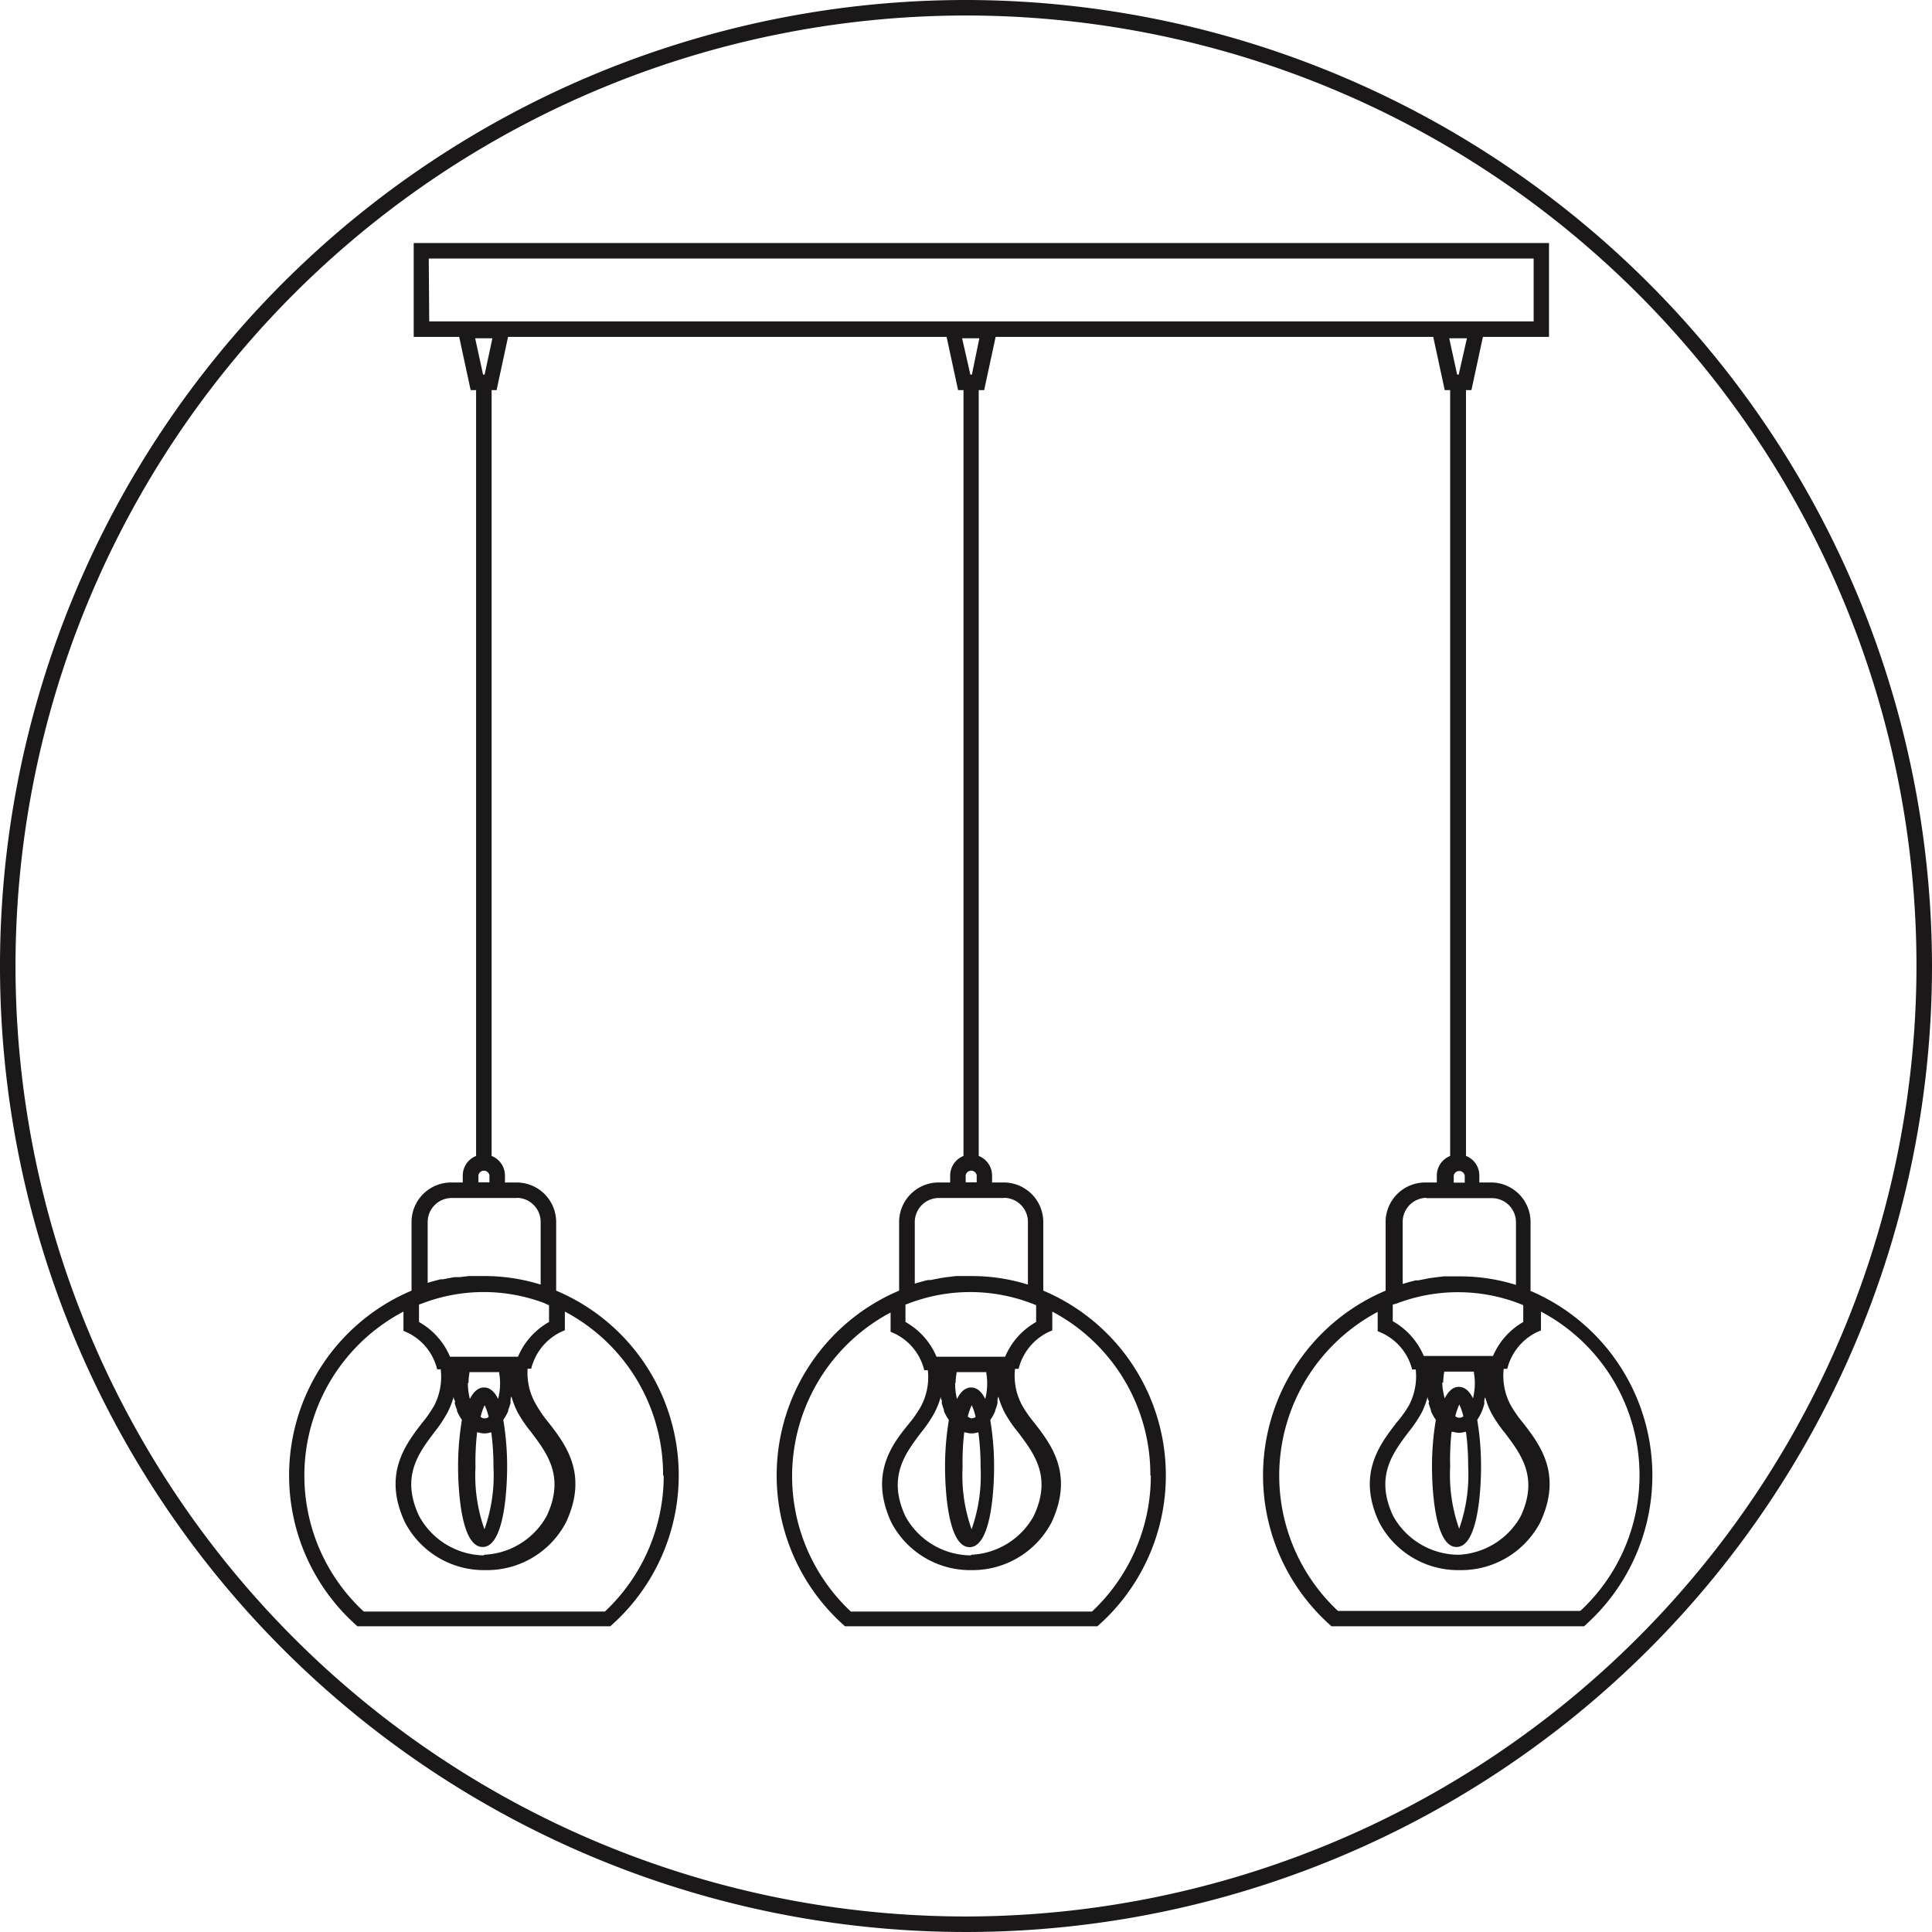
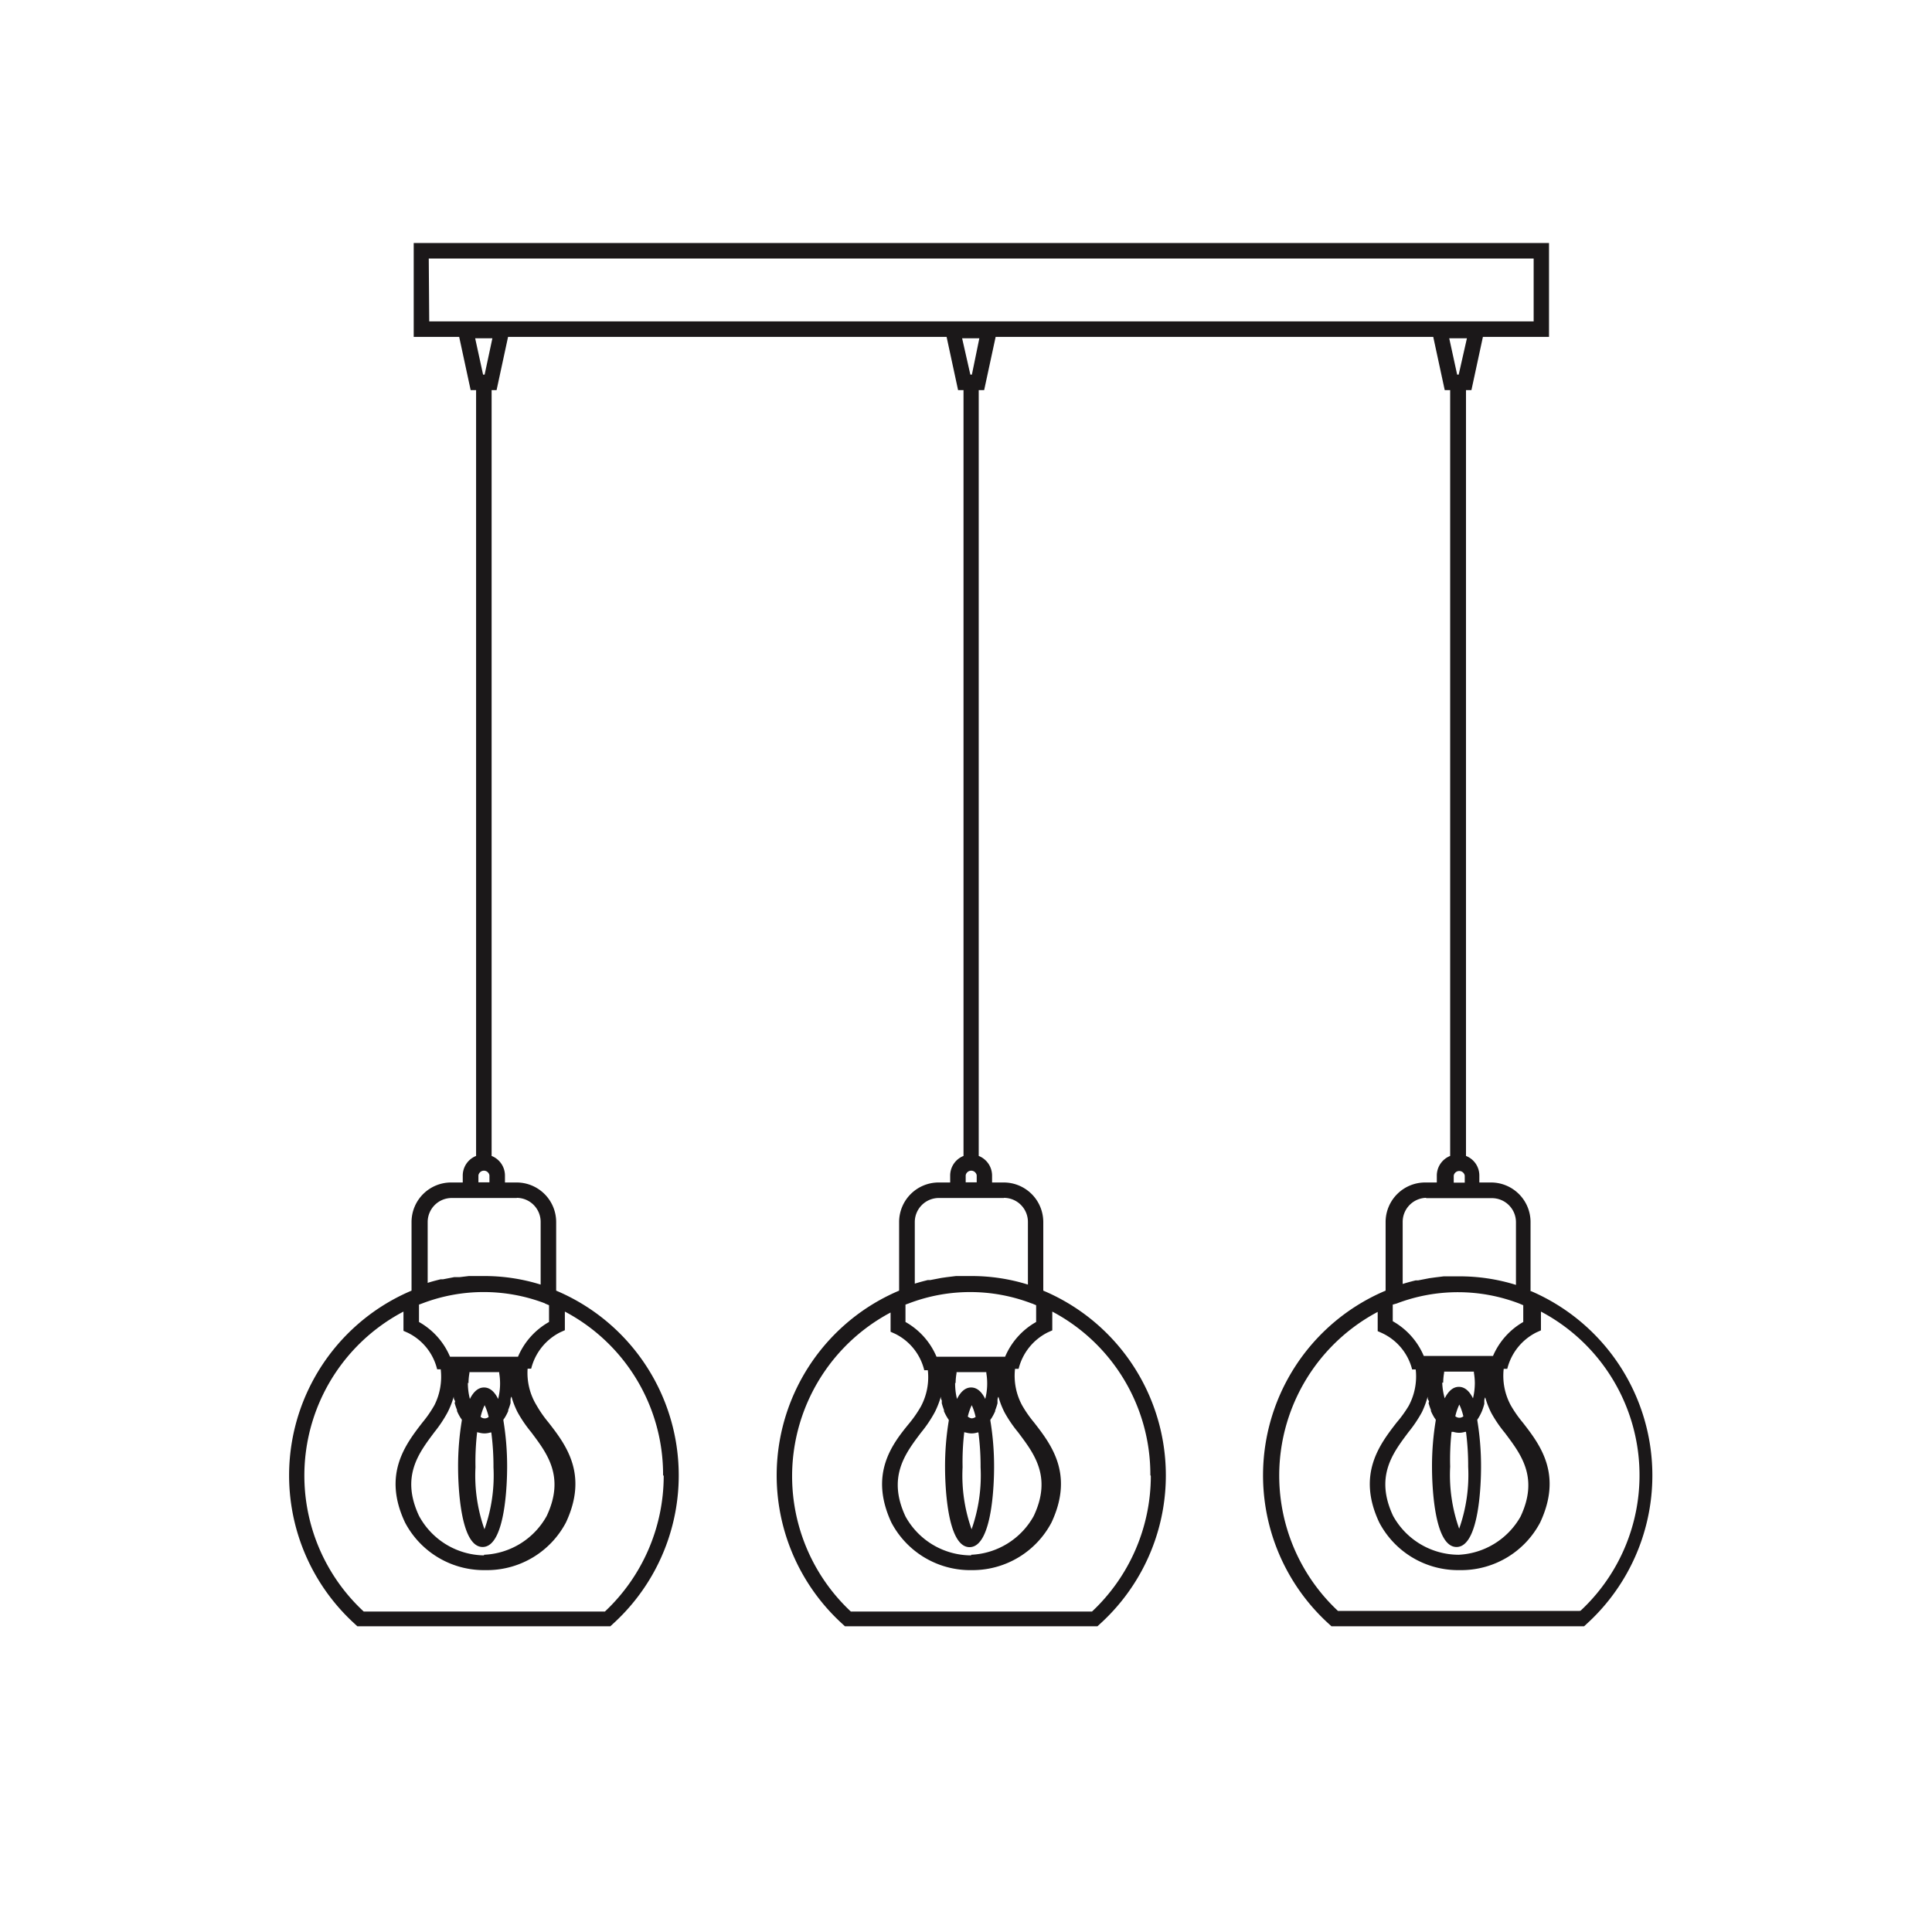
<svg xmlns="http://www.w3.org/2000/svg" viewBox="0 0 124.5 124.5">
  <defs>
    <style>.cls-1{fill:#1b1819;}</style>
  </defs>
  <title>icon-loft-chandeliers</title>
  <g id="Layer_2" data-name="Layer 2">
    <g id="Слой_1" data-name="Слой 1">
-       <path class="cls-1" d="M62.25,0A62.25,62.25,0,1,0,124.5,62.25,62.32,62.32,0,0,0,62.25,0Zm0,123.5A61.25,61.25,0,1,1,123.5,62.25,61.32,61.32,0,0,1,62.25,123.5Z" />
      <path class="cls-1" d="M98.63,83.17V78.74a2.55,2.55,0,0,0-2.55-2.54h-.75v-.45a1.35,1.35,0,0,0-.86-1.26V25.14h.35l.74-3.43h4.26V15.66H26.66v6.05h2.93l.74,3.43h.35V74.49a1.36,1.36,0,0,0-.86,1.26v.45h-.75a2.55,2.55,0,0,0-2.55,2.54v4.43a12.93,12.93,0,0,0-3.63,21.5l.14.13H39.33l.14-.13a12.92,12.92,0,0,0-3.63-21.5V78.74a2.55,2.55,0,0,0-2.55-2.54h-.75v-.45a1.36,1.36,0,0,0-.86-1.26V25.14H32l.74-3.43H61l.74,3.43h.35V74.49a1.36,1.36,0,0,0-.86,1.26v.45h-.75a2.55,2.55,0,0,0-2.54,2.54v4.43a12.93,12.93,0,0,0-3.63,21.5l.14.13H70.72l.14-.13a12.92,12.92,0,0,0-3.63-21.5V78.74a2.55,2.55,0,0,0-2.55-2.54h-.75v-.45a1.36,1.36,0,0,0-.86-1.26V25.14h.35l.74-3.43h28.2l.74,3.43h.35V74.49a1.36,1.36,0,0,0-.86,1.26v.45h-.75a2.55,2.55,0,0,0-2.55,2.54v4.43a12.92,12.92,0,0,0-3.63,21.5l.14.13h16.28l.14-.13a12.93,12.93,0,0,0-3.63-21.5ZM35.12,84l.26.11v1.08a4.63,4.63,0,0,0-2,2.24H29a4.63,4.63,0,0,0-2-2.24V84.07l.22-.08a11.07,11.07,0,0,1,7.9,0Zm-3.93,16.23A4.84,4.84,0,0,1,27,97.68c-1.19-2.55,0-4.06,1-5.4A8.3,8.3,0,0,0,28.85,91a5.68,5.68,0,0,0,.39-1c0,.08,0,.16.06.24s0,.13,0,.18a4.24,4.24,0,0,0,.15.44l0,.07a3.22,3.22,0,0,0,.23.44l.08.11,0,.06a18.08,18.08,0,0,0-.24,3c0,.86.08,5.15,1.58,5.15s1.58-4.29,1.58-5.15a18.09,18.09,0,0,0-.24-3l0-.06.08-.11a3.52,3.52,0,0,0,.23-.44l0-.07a4.16,4.16,0,0,0,.15-.44c0-.06,0-.12,0-.18s0-.16.06-.24a5.62,5.62,0,0,0,.39,1,8.34,8.34,0,0,0,.88,1.29c1,1.34,2.2,2.85,1,5.4A4.85,4.85,0,0,1,31.19,100.19Zm-1-11.09a3.89,3.89,0,0,1,.06-.65v-.07h1.92v.07a4,4,0,0,1-.07,1.66c-.22-.45-.52-.74-.91-.74s-.69.3-.91.74A4.12,4.12,0,0,1,30.15,89.1Zm.59,3.17.06,0a1.35,1.35,0,0,0,.38.06,1.31,1.31,0,0,0,.38-.06l.06,0a16.73,16.73,0,0,1,.14,2.24,10.37,10.37,0,0,1-.58,4,10.37,10.37,0,0,1-.58-4A16.56,16.56,0,0,1,30.75,92.27Zm.19-1a3.68,3.68,0,0,1,.26-.76,3.72,3.72,0,0,1,.26.76.4.4,0,0,1-.51,0Zm11.8,3.8a12,12,0,0,1-3.79,8.74H23.44A11.94,11.94,0,0,1,26,84.52v1.24l.29.13a3.54,3.54,0,0,1,1.88,2.35l.23,0A4.08,4.08,0,0,1,28,90.54a7.55,7.55,0,0,1-.78,1.13c-1.09,1.41-2.58,3.34-1.12,6.44a5.74,5.74,0,0,0,5,3.07v0h.37a5.75,5.75,0,0,0,5-3.07c1.45-3.1,0-5-1.12-6.44a7.67,7.67,0,0,1-.78-1.12A4,4,0,0,1,34,88.2l.23,0a3.59,3.59,0,0,1,1.88-2.35l.29-.13V84.52A11.88,11.88,0,0,1,42.73,95.06ZM33.29,77.19a1.55,1.55,0,0,1,1.55,1.54v4.05a12.13,12.13,0,0,0-3.69-.55H31l-.79,0-.59.07-.35,0-.73.14-.15,0c-.28.07-.56.14-.83.23V78.74a1.55,1.55,0,0,1,1.55-1.54h4.21Zm-2.46-1v-.45a.36.36,0,0,1,.71,0v.45Zm.4-52.05h-.1l-.51-2.34h1.11ZM66.51,84l.26.11v1.08a4.65,4.65,0,0,0-2,2.24H60.35a4.63,4.63,0,0,0-2-2.24V84.07l.22-.08a11.08,11.08,0,0,1,7.9,0Zm-3.93,16.23a4.84,4.84,0,0,1-4.23-2.51c-1.19-2.55,0-4.07,1-5.4A8.29,8.29,0,0,0,60.24,91a5.73,5.73,0,0,0,.39-1c0,.08,0,.16.06.24l0,.19a4.41,4.41,0,0,0,.14.43l0,.08a3.29,3.29,0,0,0,.23.44l.08.12,0,.05a18.1,18.1,0,0,0-.24,3c0,.86.08,5.15,1.58,5.15s1.58-4.29,1.58-5.15a18.09,18.09,0,0,0-.24-3l0-.06.08-.11a3.44,3.44,0,0,0,.23-.44l0-.05a3.93,3.93,0,0,0,.15-.46c0-.06,0-.11,0-.17s0-.16.06-.25a5.62,5.62,0,0,0,.39,1,8.29,8.29,0,0,0,.88,1.29c1,1.34,2.21,2.85,1,5.4A4.85,4.85,0,0,1,62.58,100.19Zm-1-11.09a4.08,4.08,0,0,1,.06-.65v-.07h1.92v.07a4,4,0,0,1-.07,1.66c-.22-.45-.52-.74-.91-.74s-.69.3-.91.74A4.07,4.07,0,0,1,61.55,89.1Zm.59,3.17.06,0a1.35,1.35,0,0,0,.38.06,1.31,1.31,0,0,0,.38-.06l.06,0a16.73,16.73,0,0,1,.14,2.24,10.41,10.41,0,0,1-.58,4,10.38,10.38,0,0,1-.58-4A16.56,16.56,0,0,1,62.14,92.27Zm.19-1a3.68,3.68,0,0,1,.26-.76,3.73,3.73,0,0,1,.25.76.49.49,0,0,1-.25.09A.48.48,0,0,1,62.33,91.25Zm11.8,3.8a12,12,0,0,1-3.79,8.74H54.83a11.94,11.94,0,0,1,2.56-19.27v1.24l.29.13a3.54,3.54,0,0,1,1.88,2.35l.23,0a4,4,0,0,1-.45,2.34,7.6,7.6,0,0,1-.78,1.12C57.48,93.08,56,95,57.44,98.11a5.74,5.74,0,0,0,4.95,3.07v0h.37a5.75,5.75,0,0,0,5-3.07c1.45-3.1,0-5-1.12-6.44a7.68,7.68,0,0,1-.78-1.12,4,4,0,0,1-.45-2.34l.23,0a3.59,3.59,0,0,1,1.88-2.35l.29-.13V84.52A11.88,11.88,0,0,1,74.13,95.06ZM64.69,77.19a1.55,1.55,0,0,1,1.55,1.54v4.05a12.13,12.13,0,0,0-3.68-.55h-.16l-.8,0-.58.07-.35.05-.73.14-.16,0c-.28.07-.55.14-.83.23V78.74a1.55,1.55,0,0,1,1.54-1.54h4.21Zm-2.46-1v-.45a.36.36,0,0,1,.71,0v.45Zm.4-52.05h-.1L62,21.8h1.11Zm-35-7.48H98.83v4.05H27.66ZM94.53,21.8,94,24.14h-.1l-.51-2.34Zm1.68,65.58H91.75a4.64,4.64,0,0,0-2-2.24V84.07L90,84a11.06,11.06,0,0,1,7.9,0l.26.11v1.08A4.63,4.63,0,0,0,96.21,87.38ZM94,100.19a4.84,4.84,0,0,1-4.23-2.51c-1.19-2.55,0-4.06,1-5.4A8.3,8.3,0,0,0,91.63,91,5.68,5.68,0,0,0,92,90c0,.09,0,.17.06.25s0,.12,0,.17a4.3,4.3,0,0,0,.15.44l0,.07a3.33,3.33,0,0,0,.23.44l.08.11,0,.06a18.1,18.1,0,0,0-.24,3c0,.86.08,5.15,1.58,5.15s1.58-4.29,1.58-5.15a18.09,18.09,0,0,0-.24-3l0-.06.07-.1a3.36,3.36,0,0,0,.23-.45l0,0a3.94,3.94,0,0,0,.15-.46c0-.06,0-.11,0-.17s0-.16.06-.25a5.59,5.59,0,0,0,.39,1,8.25,8.25,0,0,0,.88,1.29c1,1.34,2.21,2.85,1,5.4A4.85,4.85,0,0,1,94,100.19Zm-1-11.09a4.07,4.07,0,0,1,.06-.64l0-.07h1.92v.07a4.13,4.13,0,0,1,.06.65,4.18,4.18,0,0,1-.12,1c-.22-.45-.52-.74-.91-.74s-.69.3-.91.74A4.06,4.06,0,0,1,92.94,89.1Zm.59,3.17.06,0a1.34,1.34,0,0,0,.38.06,1.31,1.31,0,0,0,.38-.06l.06,0a16.71,16.71,0,0,1,.14,2.24,10.41,10.41,0,0,1-.58,4,10.37,10.37,0,0,1-.58-4A16.58,16.58,0,0,1,93.54,92.27Zm.19-1a3.68,3.68,0,0,1,.26-.76,3.78,3.78,0,0,1,.26.76.4.4,0,0,1-.51,0Zm-.1-15.51a.36.36,0,0,1,.71,0v.45h-.71v-.45Zm-1.75,1.45h4.21a1.55,1.55,0,0,1,1.55,1.54v4.05a12.13,12.13,0,0,0-3.69-.55h-.11c-.29,0-.57,0-.86,0l-.57.07-.36.05-.72.14-.16,0c-.28.07-.55.14-.83.23V78.74A1.55,1.55,0,0,1,91.87,77.19Zm9.86,26.6H86.22a11.94,11.94,0,0,1,2.56-19.27v1.24l.29.13A3.54,3.54,0,0,1,91,88.25l.23,0a4,4,0,0,1-.45,2.34A7.76,7.76,0,0,1,90,91.67c-1.09,1.41-2.58,3.34-1.12,6.44a5.74,5.74,0,0,0,5,3.07v0h.37a5.75,5.75,0,0,0,5-3.07c1.45-3.1,0-5-1.12-6.44a7.62,7.62,0,0,1-.78-1.12,4,4,0,0,1-.45-2.34l.23,0a3.59,3.59,0,0,1,1.88-2.35l.29-.13V84.52a11.93,11.93,0,0,1,2.56,19.27Z" />
    </g>
  </g>
</svg>